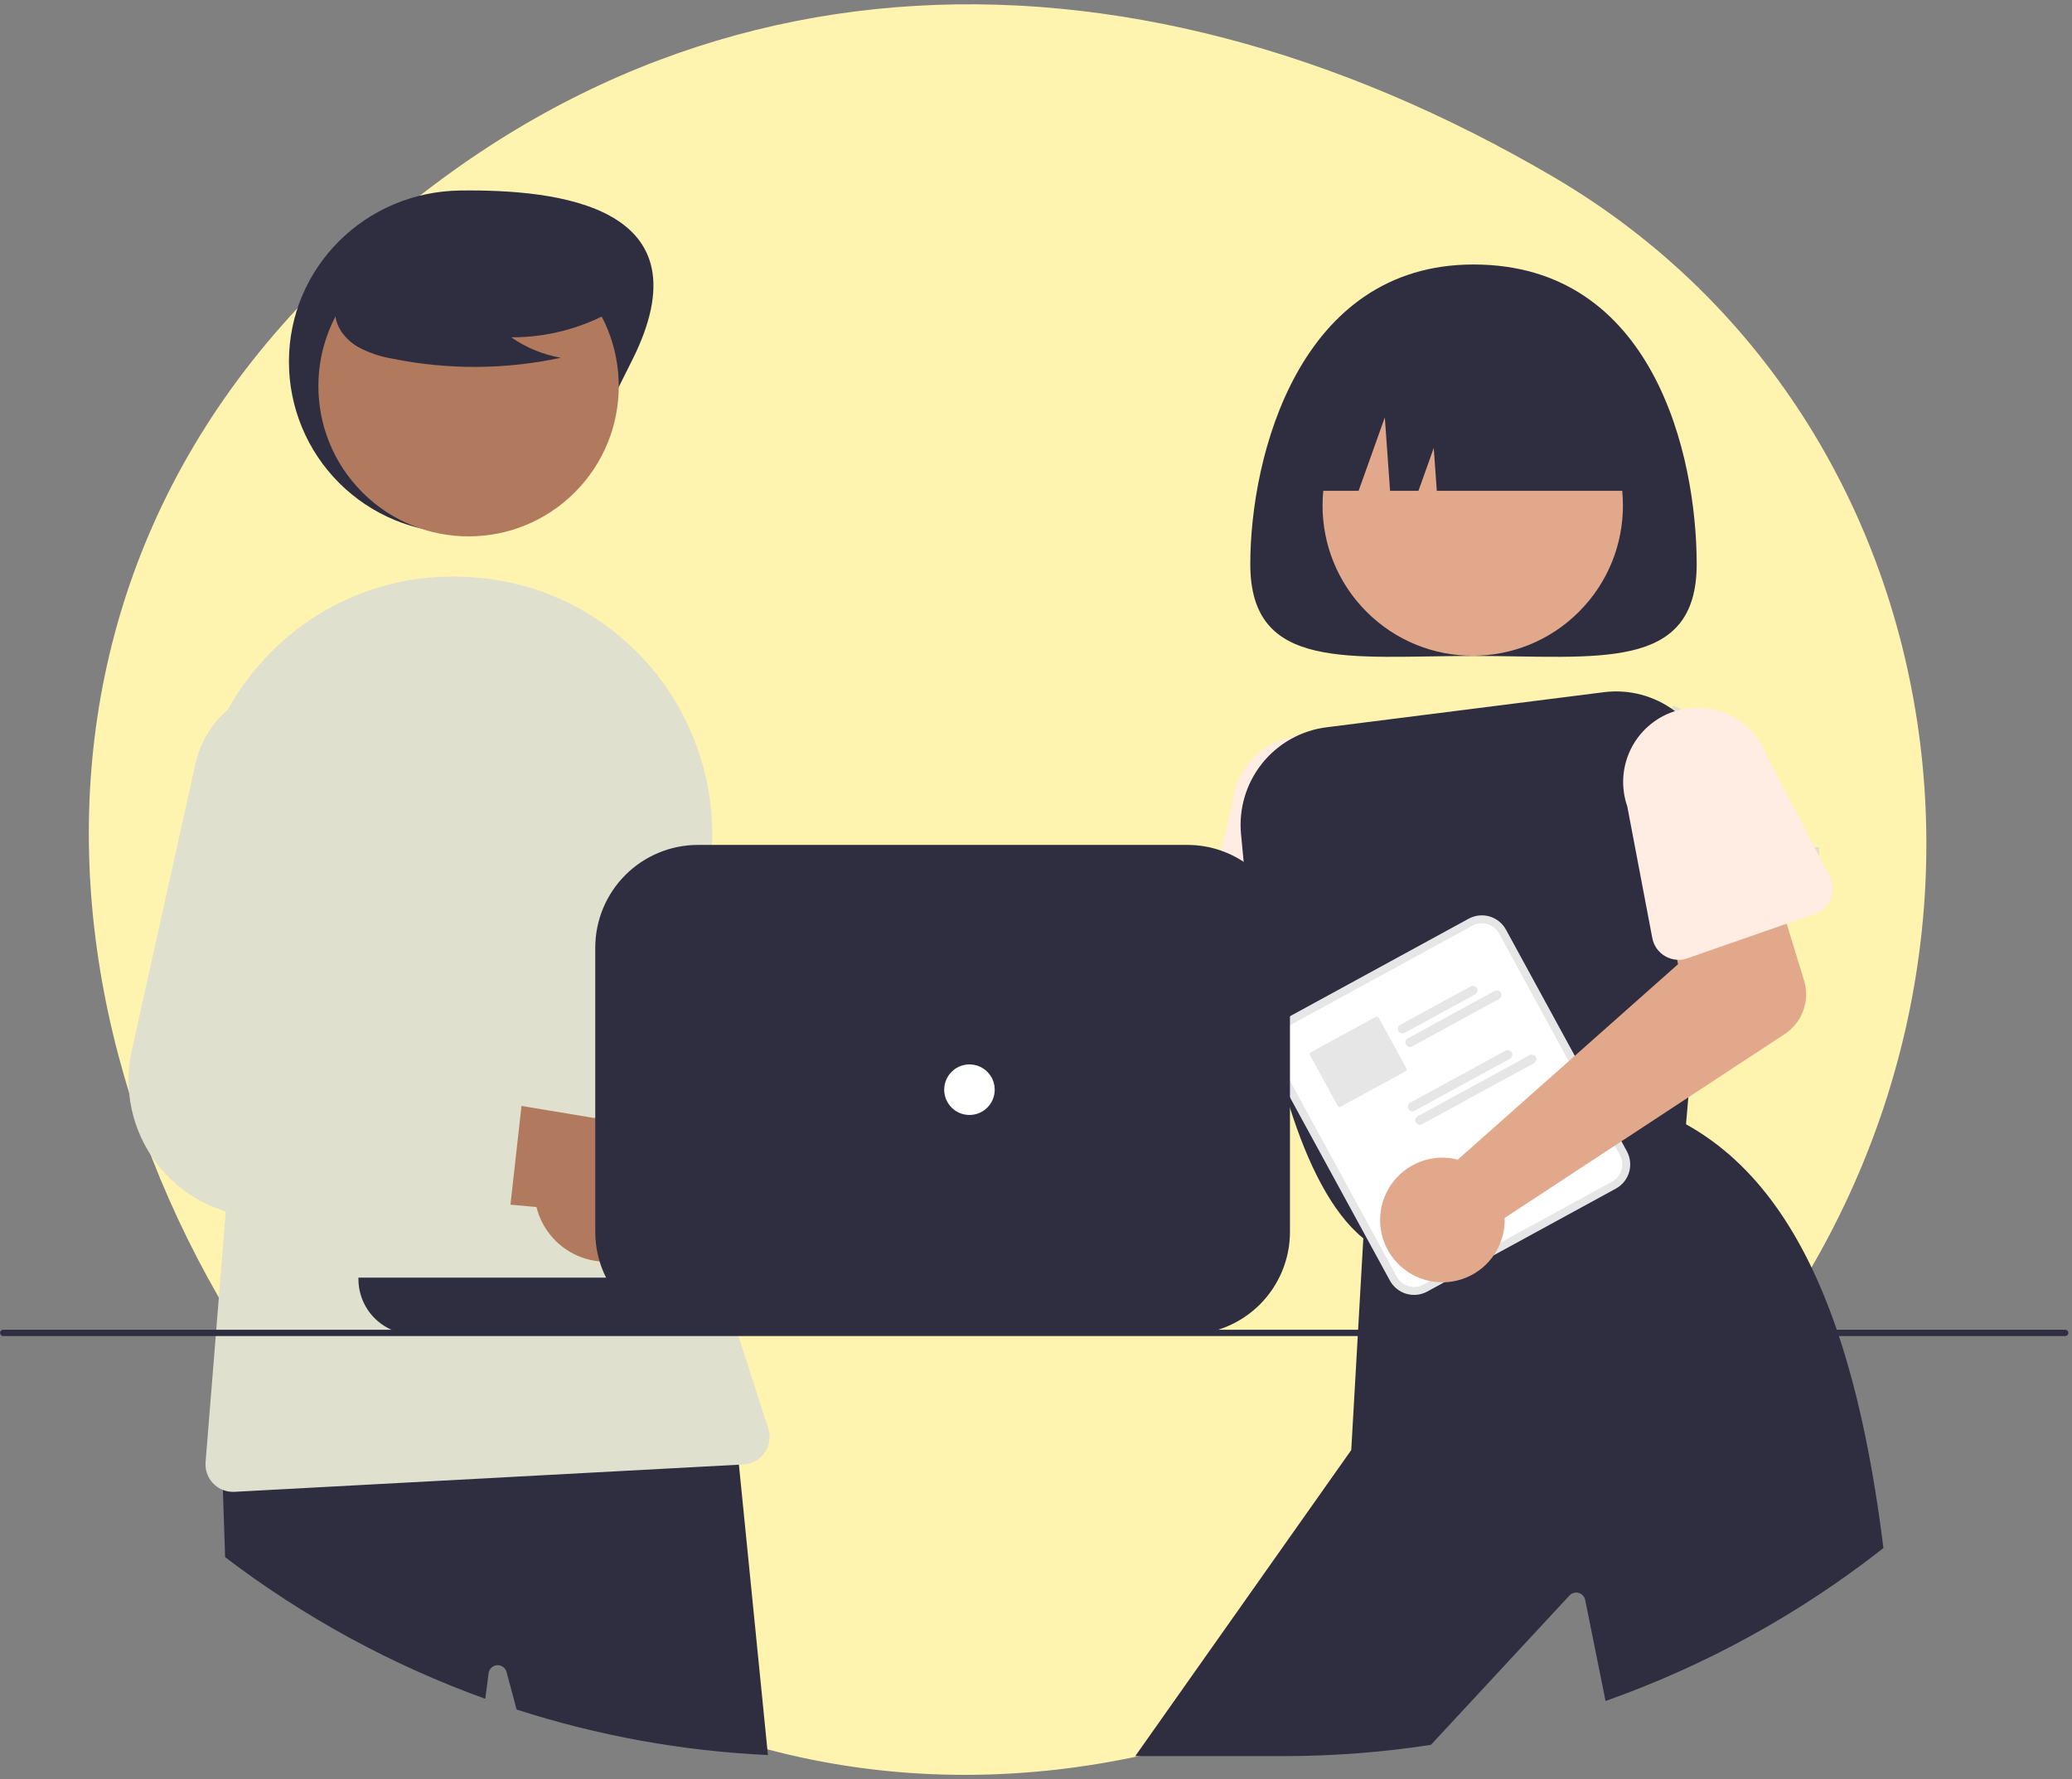
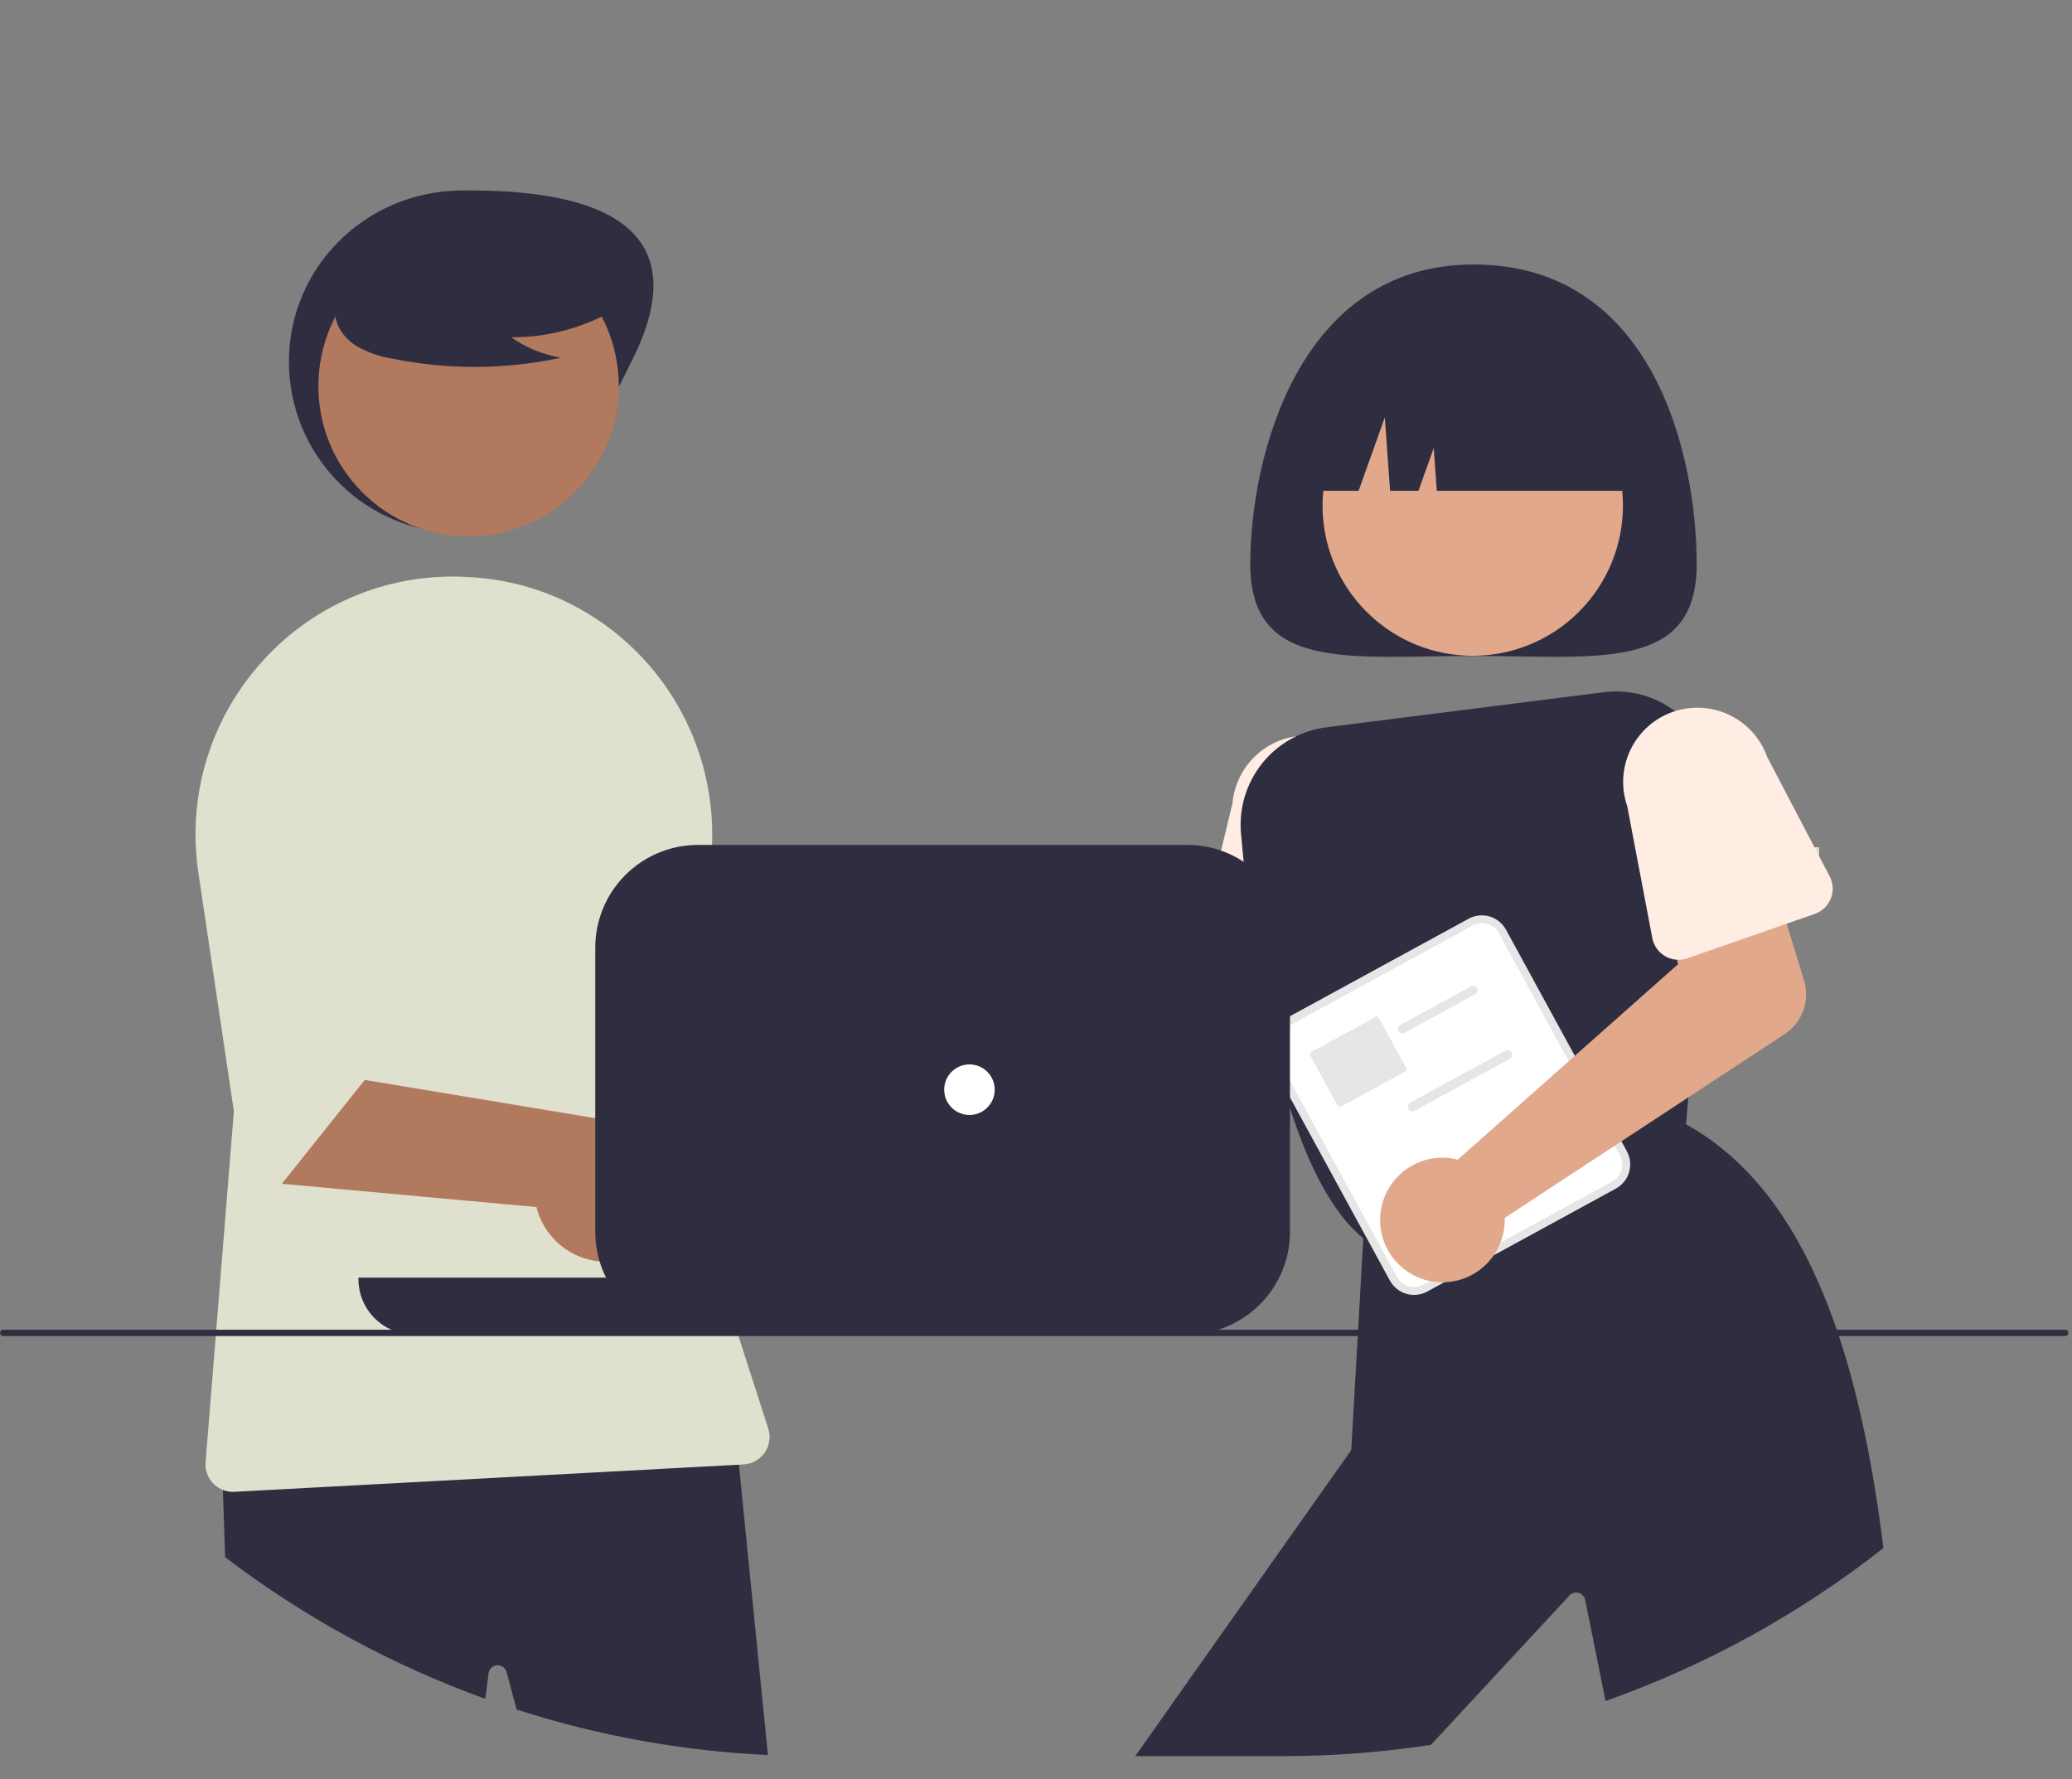
<svg xmlns="http://www.w3.org/2000/svg" width="226px" height="194px" viewBox="0 0 226 194" version="1.1">
  <rect x="0" y="0" width="226" height="194" fill="#808080" stroke="none" />
  <title>Group</title>
  <g id="Page-1" stroke="none" stroke-width="1" fill="none" fill-rule="evenodd">
    <g id="Group-264" transform="translate(-7, -46)" fill-rule="nonzero">
      <g id="Group" transform="translate(7.006, 46.468)">
-         <path d="M47.118,169.948 C86.899,206.379 143.568,198.383 184.059,155.752 C224.551,113.12 216.431,46.419 169.473,18.852 C122.515,-8.716 70.736,-7.736 32.532,33.048 C-5.671,73.831 7.338,133.517 47.118,169.948 Z" id="Path" fill="#FFF3B0" />
        <polygon id="Path" fill="#E0E0CE" points="198.408 91.921 190.977 91.921 190.977 95.327 198.408 95.327" />
-         <polygon id="Path" fill="#E0E0CE" points="182.513 76.455 181.002 79.507 187.662 82.804 189.173 79.752" />
        <polygon id="Path" fill="#E0E0CE" points="175.919 89.774 174.408 92.826 181.067 96.123 182.578 93.071" />
        <path d="M100.846,114.026 C101.156,114.205 101.452,114.408 101.731,114.633 L132.395,105.09 L134.124,97.483 L145.946,98.592 L144.194,112.357 C144.052,113.469 143.554,114.505 142.773,115.31 C141.993,116.114 140.972,116.644 139.865,116.819 L103.779,122.533 C103.252,123.809 102.35,124.894 101.191,125.645 C100.033,126.395 98.673,126.776 97.294,126.735 C95.914,126.694 94.579,126.234 93.467,125.416 C92.356,124.598 91.519,123.461 91.069,122.156 C90.619,120.851 90.577,119.44 90.949,118.11 C91.32,116.781 92.088,115.596 93.149,114.714 C94.211,113.831 95.515,113.293 96.89,113.17 C98.265,113.047 99.645,113.346 100.846,114.026 Z" id="Path" fill="#E2A88C" />
        <path d="M151.41,103.155 L151.207,99.684 L151.207,99.68 L151.151,98.73 L150.552,88.507 C150.732,86.376 150.059,84.261 148.682,82.624 C147.305,80.988 145.336,79.964 143.206,79.776 C142.593,79.721 141.976,79.737 141.367,79.824 C139.557,80.08 137.887,80.94 136.627,82.264 C135.367,83.588 134.592,85.299 134.426,87.119 L133.183,92.292 L131.01,101.34 C130.856,101.973 130.92,102.64 131.191,103.232 C131.462,103.825 131.925,104.308 132.505,104.605 C132.839,104.782 133.206,104.889 133.583,104.922 L137.206,105.246 L140.695,105.556 L144.721,105.914 L145.011,105.938 L145.754,106.007 L148.245,106.228 L148.251,106.228 C148.667,106.261 149.086,106.206 149.479,106.066 C149.872,105.926 150.231,105.704 150.532,105.415 C150.751,105.201 150.936,104.955 151.079,104.685 C151.33,104.216 151.445,103.686 151.41,103.155 L151.41,103.155 Z" id="Path" fill="#FFECE3" />
        <path d="M185.058,61.058 C185.058,72.846 174.158,71.063 160.713,71.063 C147.267,71.063 136.367,72.846 136.367,61.058 C136.367,49.27 141.692,28.375 160.713,28.375 C180.389,28.375 185.058,49.27 185.058,61.058 Z" id="Path" fill="#2F2E41" />
        <path d="M172.215,66.245 C178.613,59.847 178.613,49.474 172.215,43.077 C165.818,36.679 155.445,36.679 149.047,43.077 C142.65,49.474 142.65,59.847 149.047,66.245 C155.445,72.642 165.818,72.642 172.215,66.245 Z" id="Path" fill="#E2A88C" />
        <path d="M183.692,77.93 C183.377,77.626 183.042,77.343 182.69,77.083 C180.463,75.4 177.664,74.659 174.896,75.02 L144.707,78.839 C141.942,79.183 139.419,80.589 137.674,82.761 C135.928,84.933 135.097,87.699 135.356,90.474 C135.442,91.438 135.539,92.454 135.646,93.512 C135.783,94.838 135.938,96.229 136.117,97.669 C136.414,100.09 136.775,102.646 137.206,105.246 C137.581,107.485 138.008,109.755 138.497,111.997 C138.639,112.644 138.786,113.289 138.938,113.932 C138.938,113.934 138.938,113.936 138.939,113.938 C138.939,113.94 138.94,113.941 138.942,113.943 C138.959,114.022 138.976,114.101 138.997,114.177 C138.996,114.183 138.997,114.189 139,114.194 C139.214,115.09 139.438,115.975 139.672,116.85 C139.761,117.173 139.848,117.494 139.937,117.811 C140.178,118.672 140.433,119.515 140.695,120.345 C142.661,126.521 145.262,131.78 148.696,134.577 C148.74,134.618 148.785,134.653 148.833,134.691 L148.971,134.797 L149.171,134.735 L150.018,134.484 L150.742,134.264 L160.165,131.429 L162.51,130.723 L170.047,128.453 L170.05,128.453 L176.942,126.38 L177.782,126.125 L183.703,124.344 L183.892,122.133 L184.147,119.199 L184.299,117.435 L185.497,103.527 L186.196,95.413 L186.954,86.603 C187.095,85.005 186.875,83.396 186.31,81.895 C185.746,80.394 184.851,79.039 183.692,77.93 Z" id="Path" fill="#2F2E41" />
        <path d="M200.572,145.227 C200.493,144.996 200.417,144.765 200.338,144.538 C196.798,134.205 191.576,126.39 183.892,122.133 C183.889,122.133 183.889,122.13 183.885,122.13 L183.754,122.057 L177.059,124.375 L176.232,124.661 L175.371,124.961 L175.361,124.964 L169.092,127.134 L169.082,127.138 L164.164,128.839 L164.16,128.839 L159.61,130.413 L159.607,130.413 L158.549,130.782 L150.597,133.533 L149.674,133.854 L148.847,134.14 L148.72,134.184 L148.696,134.577 L148.127,144.538 L148.089,145.227 L147.38,157.657 L123.818,191.035 L139.937,191.035 C145.338,191.036 150.731,190.625 156.07,189.805 L171.193,173.507 C171.32,173.376 171.48,173.282 171.656,173.235 C171.833,173.188 172.018,173.19 172.194,173.241 C172.369,173.292 172.527,173.39 172.65,173.525 C172.774,173.659 172.858,173.824 172.895,174.003 L175.116,185.024 C186.06,181.154 196.299,175.521 205.425,168.348 C204.364,159.789 202.814,151.988 200.572,145.227 Z" id="Path" fill="#2F2E41" />
        <path d="M141.703,53.054 L148.183,53.054 L151.041,45.05 L151.613,53.054 L154.71,53.054 L156.377,48.385 L156.711,53.054 L179.722,53.054 C179.722,50.776 179.274,48.521 178.402,46.417 C177.531,44.313 176.253,42.401 174.643,40.791 C173.033,39.181 171.121,37.903 169.017,37.032 C166.913,36.16 164.658,35.712 162.38,35.712 L159.045,35.712 C154.446,35.712 150.035,37.539 146.783,40.791 C143.531,44.043 141.703,48.454 141.703,53.054 Z" id="Path" fill="#2F2E41" />
        <path d="M101.848,139.849 C100.791,140.294 99.648,140.501 98.502,140.456 C97.355,140.411 96.232,140.115 95.212,139.59 C94.193,139.064 93.3,138.321 92.599,137.413 C91.897,136.506 91.403,135.455 91.151,134.336 L63.437,131.197 L72.727,120.072 L97.62,124.758 C99.529,124.46 101.481,124.872 103.106,125.917 C104.731,126.961 105.916,128.566 106.437,130.426 C106.959,132.286 106.779,134.273 105.934,136.009 C105.088,137.746 103.634,139.112 101.848,139.849 L101.848,139.849 Z" id="Path" fill="#B1795E" />
        <path d="M86.906,119.257 L75.193,117.163 L74.342,117.012 C73.662,116.89 73.016,116.626 72.445,116.237 C71.875,115.848 71.393,115.343 71.031,114.754 C70.67,114.166 70.437,113.508 70.348,112.823 C70.259,112.138 70.316,111.442 70.515,110.781 L76.267,91.669 L76.439,91.101 C77.158,88.672 77.03,86.07 76.077,83.723 C75.124,81.376 73.402,79.422 71.194,78.181 C69.699,77.351 68.033,76.877 66.325,76.796 C64.617,76.715 62.914,77.029 61.347,77.713 C59.78,78.398 58.392,79.434 57.291,80.742 C56.19,82.051 55.406,83.595 54.999,85.256 L47.663,115.196 L47.391,116.305 C46.879,118.395 46.823,120.57 47.227,122.682 C47.632,124.795 48.487,126.796 49.735,128.548 C50.982,130.3 52.593,131.763 54.458,132.836 C56.322,133.909 58.396,134.567 60.538,134.766 C60.562,134.77 60.582,134.77 60.606,134.773 L64.998,135.163 L70.694,135.669 L77.859,136.306 L84.544,136.902 C85.419,136.981 86.293,136.729 86.991,136.194 C87.689,135.659 88.16,134.882 88.312,134.016 C88.322,133.967 88.329,133.919 88.336,133.871 L89.755,123.277 L89.769,123.18 C89.891,122.283 89.661,121.374 89.128,120.642 C88.594,119.911 87.798,119.414 86.906,119.257 Z" id="Path" fill="#E0E0CE" />
        <path d="M68.859,38.983 C64.183,48.177 60.498,57.659 50.183,57.659 C45.23,57.659 40.48,55.692 36.977,52.189 C33.475,48.687 31.508,43.937 31.508,38.983 C31.508,28.669 39.87,20.437 50.183,20.307 C60.666,20.176 77.563,21.871 68.859,38.983 Z" id="Path" fill="#2F2E41" />
        <path d="M80.59,159.255 L80.166,155.025 L79.849,155.043 L24.16,157.726 L24.304,162.007 L24.549,169.34 C33.166,175.904 42.735,181.113 52.926,184.787 L53.287,181.983 C53.319,181.755 53.429,181.544 53.598,181.387 C53.767,181.23 53.985,181.137 54.215,181.122 C54.445,181.108 54.673,181.173 54.861,181.307 C55.048,181.442 55.183,181.637 55.244,181.859 L56.342,185.954 C65.219,188.817 74.438,190.486 83.755,190.918 L80.59,159.255 Z" id="Path" fill="#2F2E41" />
        <path d="M62.687,53.225 C69.084,46.827 69.084,36.455 62.687,30.057 C56.289,23.659 45.916,23.659 39.519,30.057 C33.121,36.455 33.121,46.827 39.519,53.225 C45.916,59.622 56.289,59.622 62.687,53.225 Z" id="Path" fill="#B1795E" />
        <path d="M83.789,155.311 L80.541,145.227 L80.486,145.054 L80.321,144.538 L79.394,141.665 C79.095,140.732 78.809,139.795 78.544,138.855 C78.299,138.007 78.071,137.158 77.858,136.306 C77.555,135.121 77.28,133.932 77.032,132.738 C76.191,128.725 75.631,124.66 75.354,120.569 C75.279,119.436 75.225,118.301 75.192,117.163 C74.991,110.189 75.619,103.216 77.063,96.391 C78.32,90.489 77.648,84.339 75.147,78.847 C72.646,73.355 68.447,68.811 63.169,65.886 C59.705,63.971 55.872,62.822 51.927,62.514 C51.655,62.493 51.383,62.476 51.107,62.459 C46.94,62.195 42.766,62.871 38.895,64.437 C35.024,66.002 31.554,68.417 28.741,71.503 C27.234,73.144 25.925,74.957 24.841,76.904 C21.835,82.321 20.706,88.581 21.632,94.707 L25.503,120.7 L24.621,131.643 L23.581,144.538 L23.526,145.227 L22.417,158.976 C22.364,159.617 22.519,160.258 22.859,160.803 C23.199,161.349 23.706,161.771 24.304,162.007 C24.655,162.147 25.029,162.217 25.406,162.217 C25.462,162.217 25.513,162.217 25.568,162.213 L80.59,159.255 L81.092,159.227 C81.551,159.203 81.999,159.074 82.4,158.85 C82.801,158.626 83.145,158.312 83.406,157.934 C83.667,157.555 83.837,157.122 83.903,156.667 C83.97,156.212 83.931,155.749 83.789,155.311 L83.789,155.311 Z" id="Path" fill="#E0E0CE" />
        <path d="M68.487,32.383 C64.743,34.963 60.3,36.336 55.753,36.318 C57.375,37.442 59.221,38.202 61.165,38.544 C55.12,39.841 48.872,39.876 42.813,38.647 C41.466,38.431 40.167,37.985 38.971,37.328 C37.808,36.622 36.835,35.497 36.6,34.156 C36.197,31.856 37.99,29.767 39.852,28.358 C42.704,26.235 45.992,24.772 49.479,24.075 C52.965,23.378 56.563,23.465 60.012,24.33 C62.264,24.912 64.52,25.895 65.983,27.704 C67.445,29.512 67.879,32.3 66.485,34.163 L68.487,32.383 Z" id="Path" fill="#2F2E41" />
        <path d="M69.324,136.441 C68.276,136.908 67.138,137.14 65.991,137.12 C64.844,137.1 63.715,136.829 62.684,136.326 C61.653,135.822 60.745,135.099 60.023,134.206 C59.302,133.314 58.785,132.274 58.51,131.16 L30.734,128.622 L39.781,117.299 L64.77,121.445 C66.672,121.106 68.632,121.475 70.279,122.485 C71.927,123.494 73.147,125.072 73.708,126.921 C74.269,128.769 74.133,130.759 73.325,132.514 C72.517,134.269 71.093,135.666 69.324,136.441 L69.324,136.441 Z" id="Path" fill="#B1795E" />
-         <path d="M53.942,116.178 L47.663,115.196 L41.329,114.205 C40.647,114.098 39.995,113.848 39.416,113.472 C38.837,113.095 38.345,112.601 37.971,112.021 C37.597,111.44 37.349,110.787 37.246,110.105 C37.142,109.422 37.184,108.725 37.368,108.06 L42.865,88.256 C43.53,85.812 43.346,83.214 42.342,80.888 C41.339,78.563 39.575,76.646 37.341,75.454 C35.831,74.648 34.155,74.206 32.444,74.161 C30.734,74.116 29.037,74.47 27.487,75.195 C25.932,75.909 24.565,76.974 23.492,78.306 C22.419,79.638 21.67,81.202 21.304,82.872 L14.371,114.081 C13.904,116.186 13.897,118.367 14.351,120.475 C14.805,122.583 15.71,124.568 17.002,126.294 C18.294,128.02 19.944,129.447 21.838,130.477 C23.733,131.506 25.828,132.114 27.979,132.259 L51.961,133.868 C52.838,133.927 53.706,133.656 54.392,133.107 C55.078,132.558 55.533,131.771 55.667,130.902 C55.678,130.854 55.681,130.806 55.688,130.757 L56.876,120.135 L56.886,120.039 C56.989,119.14 56.74,118.236 56.191,117.516 C55.642,116.797 54.836,116.317 53.942,116.178 Z" id="Path" fill="#E0E0CE" />
        <path d="M160.188,99.715 L158.751,100.499 L141.043,110.16 L139.606,110.944 C138.909,111.326 138.391,111.969 138.167,112.731 C137.943,113.494 138.03,114.314 138.41,115.013 L151.596,139.18 C151.978,139.877 152.62,140.395 153.383,140.619 C154.146,140.843 154.966,140.756 155.665,140.376 L155.668,140.374 L176.243,129.148 L176.246,129.146 C176.944,128.764 177.461,128.122 177.686,127.359 C177.91,126.597 177.822,125.776 177.442,125.078 L164.256,100.911 C163.875,100.213 163.232,99.696 162.469,99.471 C161.707,99.247 160.886,99.335 160.188,99.715 Z" id="Path" fill="#E6E6E6" />
        <path d="M160.601,100.472 L158.899,101.401 L141.722,110.773 L140.019,111.702 C139.523,111.974 139.154,112.431 138.994,112.975 C138.835,113.518 138.897,114.102 139.168,114.599 L152.354,138.766 C152.625,139.263 153.083,139.632 153.626,139.791 C154.169,139.951 154.754,139.889 155.251,139.618 L155.255,139.616 L175.829,128.39 L175.833,128.388 C176.329,128.117 176.698,127.659 176.858,127.116 C177.017,126.573 176.955,125.988 176.684,125.491 L163.498,101.324 C163.226,100.827 162.769,100.459 162.226,100.299 C161.683,100.139 161.098,100.202 160.601,100.472 Z" id="Path" fill="#FFFFFF" />
        <path d="M161.085,107.295 C161.021,107.179 160.914,107.093 160.786,107.056 C160.659,107.019 160.523,107.033 160.406,107.096 L159.721,107.471 L152.732,111.284 C152.617,111.348 152.531,111.455 152.494,111.582 C152.457,111.709 152.472,111.845 152.535,111.961 C152.598,112.077 152.705,112.163 152.832,112.201 C152.958,112.239 153.095,112.225 153.211,112.162 L160.885,107.974 C161.001,107.91 161.087,107.803 161.124,107.676 C161.162,107.549 161.147,107.412 161.085,107.295 Z" id="Path" fill="#E6E6E6" />
-         <path d="M163.698,107.788 C163.667,107.73 163.625,107.68 163.574,107.639 C163.523,107.598 163.465,107.567 163.402,107.549 C163.339,107.531 163.273,107.525 163.208,107.532 C163.143,107.54 163.08,107.56 163.023,107.592 L153.541,112.765 C153.484,112.796 153.433,112.839 153.392,112.89 C153.351,112.941 153.321,112.999 153.302,113.062 C153.284,113.125 153.278,113.191 153.285,113.256 C153.292,113.321 153.312,113.384 153.343,113.442 C153.375,113.499 153.417,113.55 153.468,113.591 C153.519,113.632 153.578,113.662 153.641,113.681 C153.704,113.699 153.769,113.705 153.835,113.698 C153.9,113.691 153.963,113.671 154.02,113.64 L154.461,113.399 L157.22,111.893 L157.223,111.893 L163.499,108.466 C163.557,108.435 163.608,108.393 163.65,108.342 C163.691,108.291 163.722,108.232 163.741,108.169 C163.759,108.106 163.765,108.04 163.758,107.974 C163.751,107.909 163.73,107.845 163.698,107.788 Z" id="Path" fill="#E6E6E6" />
        <path d="M153.394,116.033 L150.383,110.512 C150.352,110.457 150.3,110.416 150.239,110.399 C150.178,110.381 150.112,110.389 150.056,110.419 L148.596,111.215 L147.838,111.628 L143.771,113.846 L142.982,114.277 C142.926,114.308 142.886,114.36 142.868,114.421 C142.851,114.483 142.858,114.548 142.889,114.604 L143.082,114.959 L145.899,120.125 C145.93,120.18 145.981,120.221 146.042,120.238 C146.102,120.256 146.168,120.249 146.223,120.218 L151.079,117.57 L151.837,117.156 L153.297,116.361 C153.325,116.346 153.35,116.325 153.37,116.301 C153.39,116.276 153.405,116.248 153.414,116.217 C153.423,116.187 153.426,116.155 153.422,116.123 C153.419,116.092 153.409,116.061 153.394,116.033 Z" id="Path" fill="#E6E6E6" />
        <path d="M164.89,114.301 C164.827,114.185 164.721,114.099 164.594,114.062 C164.468,114.024 164.331,114.038 164.215,114.101 L153.807,119.781 C153.715,119.831 153.641,119.909 153.596,120.004 C153.551,120.098 153.537,120.205 153.555,120.308 C153.563,120.361 153.58,120.412 153.607,120.459 C153.634,120.507 153.667,120.55 153.707,120.587 L153.711,120.59 C153.788,120.659 153.884,120.703 153.987,120.716 C154.09,120.728 154.194,120.708 154.286,120.659 L164.694,114.979 C164.752,114.948 164.802,114.905 164.843,114.854 C164.885,114.803 164.915,114.744 164.933,114.681 C164.951,114.618 164.957,114.552 164.95,114.487 C164.942,114.421 164.922,114.358 164.89,114.301 Z" id="Path" fill="#E6E6E6" />
-         <path d="M167.508,114.793 C167.476,114.736 167.434,114.685 167.382,114.644 C167.331,114.603 167.272,114.573 167.209,114.555 C167.146,114.536 167.08,114.531 167.015,114.538 C166.95,114.545 166.887,114.565 166.829,114.597 L154.613,121.262 C154.521,121.31 154.447,121.387 154.402,121.48 C154.356,121.574 154.342,121.68 154.361,121.782 L154.361,121.785 C154.369,121.839 154.386,121.89 154.413,121.937 C154.44,121.986 154.475,122.03 154.516,122.068 C154.593,122.138 154.689,122.183 154.793,122.196 C154.896,122.208 155.001,122.187 155.091,122.136 L167.308,115.472 C167.424,115.408 167.511,115.301 167.548,115.174 C167.585,115.047 167.571,114.91 167.508,114.793 Z" id="Path" fill="#E6E6E6" />
        <path d="M157.943,125.801 C158.3,125.836 158.653,125.899 159,125.99 L183.023,104.678 L181.47,97.033 L192.702,93.18 L196.767,106.448 C197.095,107.519 197.067,108.669 196.687,109.723 C196.306,110.778 195.594,111.681 194.657,112.296 L164.116,132.348 C164.161,133.727 163.785,135.088 163.038,136.249 C162.291,137.409 161.208,138.315 159.933,138.845 C158.659,139.376 157.253,139.505 155.903,139.217 C154.553,138.929 153.323,138.237 152.376,137.232 C151.429,136.228 150.811,134.959 150.603,133.595 C150.394,132.23 150.607,130.835 151.211,129.594 C151.815,128.353 152.783,127.325 153.986,126.647 C155.188,125.97 156.569,125.674 157.943,125.801 Z" id="Path" fill="#E2A88C" />
        <path d="M199.56,95.089 L192.754,82.091 C192.054,80.114 190.612,78.486 188.735,77.552 C186.857,76.617 184.69,76.449 182.69,77.083 C182.614,77.103 182.542,77.127 182.466,77.155 C180.44,77.863 178.778,79.347 177.844,81.279 C176.91,83.212 176.781,85.436 177.486,87.464 L180.217,101.829 C180.295,102.241 180.461,102.63 180.704,102.971 C180.946,103.313 181.26,103.597 181.622,103.806 C182.019,104.038 182.465,104.171 182.924,104.192 C183.302,104.216 183.68,104.163 184.037,104.037 L185.497,103.527 L194.872,100.262 L197.938,99.195 C198.333,99.056 198.694,98.835 198.996,98.544 C199.298,98.254 199.534,97.902 199.688,97.513 C199.842,97.123 199.91,96.705 199.888,96.287 C199.866,95.869 199.754,95.46 199.56,95.089 Z" id="Path" fill="#FFECE3" />
        <path d="M225.252,145.227 L0.344,145.227 C0.253,145.227 0.165,145.19 0.101,145.126 C0.036,145.061 -1.42108547e-14,144.973 -1.42108547e-14,144.882 C-1.42108547e-14,144.791 0.036,144.703 0.101,144.639 C0.165,144.574 0.253,144.538 0.344,144.538 L225.252,144.538 C225.343,144.538 225.431,144.574 225.495,144.639 C225.56,144.703 225.596,144.791 225.596,144.882 C225.596,144.973 225.56,145.061 225.495,145.126 C225.431,145.19 225.343,145.227 225.252,145.227 Z" id="Path" fill="#2F2E41" />
        <path d="M39.09,138.855 L39.09,139.027 C39.091,140.195 39.431,141.337 40.069,142.315 C40.707,143.293 41.615,144.065 42.683,144.538 C43.449,144.88 44.279,145.056 45.118,145.054 L100.742,145.054 L100.742,138.855 L39.09,138.855 Z" id="Path" fill="#2F2E41" />
        <path d="M139.579,97.996 C138.696,96.174 137.337,94.624 135.645,93.512 C134.879,93.004 134.051,92.594 133.183,92.292 C131.999,91.879 130.755,91.668 129.501,91.669 L76.116,91.669 C73.148,91.672 70.303,92.853 68.204,94.951 C66.106,97.05 64.925,99.895 64.922,102.863 L64.922,133.861 C64.921,134.296 64.946,134.731 64.998,135.163 C65.073,135.809 65.205,136.447 65.39,137.071 C65.574,137.685 65.812,138.282 66.1,138.855 C67.027,140.718 68.456,142.285 70.225,143.38 C71.995,144.476 74.035,145.055 76.116,145.054 L129.501,145.054 C130.971,145.055 132.427,144.766 133.785,144.203 C135.144,143.641 136.378,142.817 137.417,141.777 C138.457,140.738 139.281,139.503 139.844,138.145 C140.406,136.787 140.695,135.331 140.695,133.861 L140.695,102.863 C140.697,101.177 140.316,99.512 139.579,97.996 Z" id="Path" fill="#2F2E41" />
        <path d="M105.736,121.117 C107.258,121.117 108.491,119.883 108.491,118.362 C108.491,116.84 107.258,115.606 105.736,115.606 C104.214,115.606 102.981,116.84 102.981,118.362 C102.981,119.883 104.214,121.117 105.736,121.117 Z" id="Path" fill="#FFFFFF" />
      </g>
    </g>
  </g>
</svg>